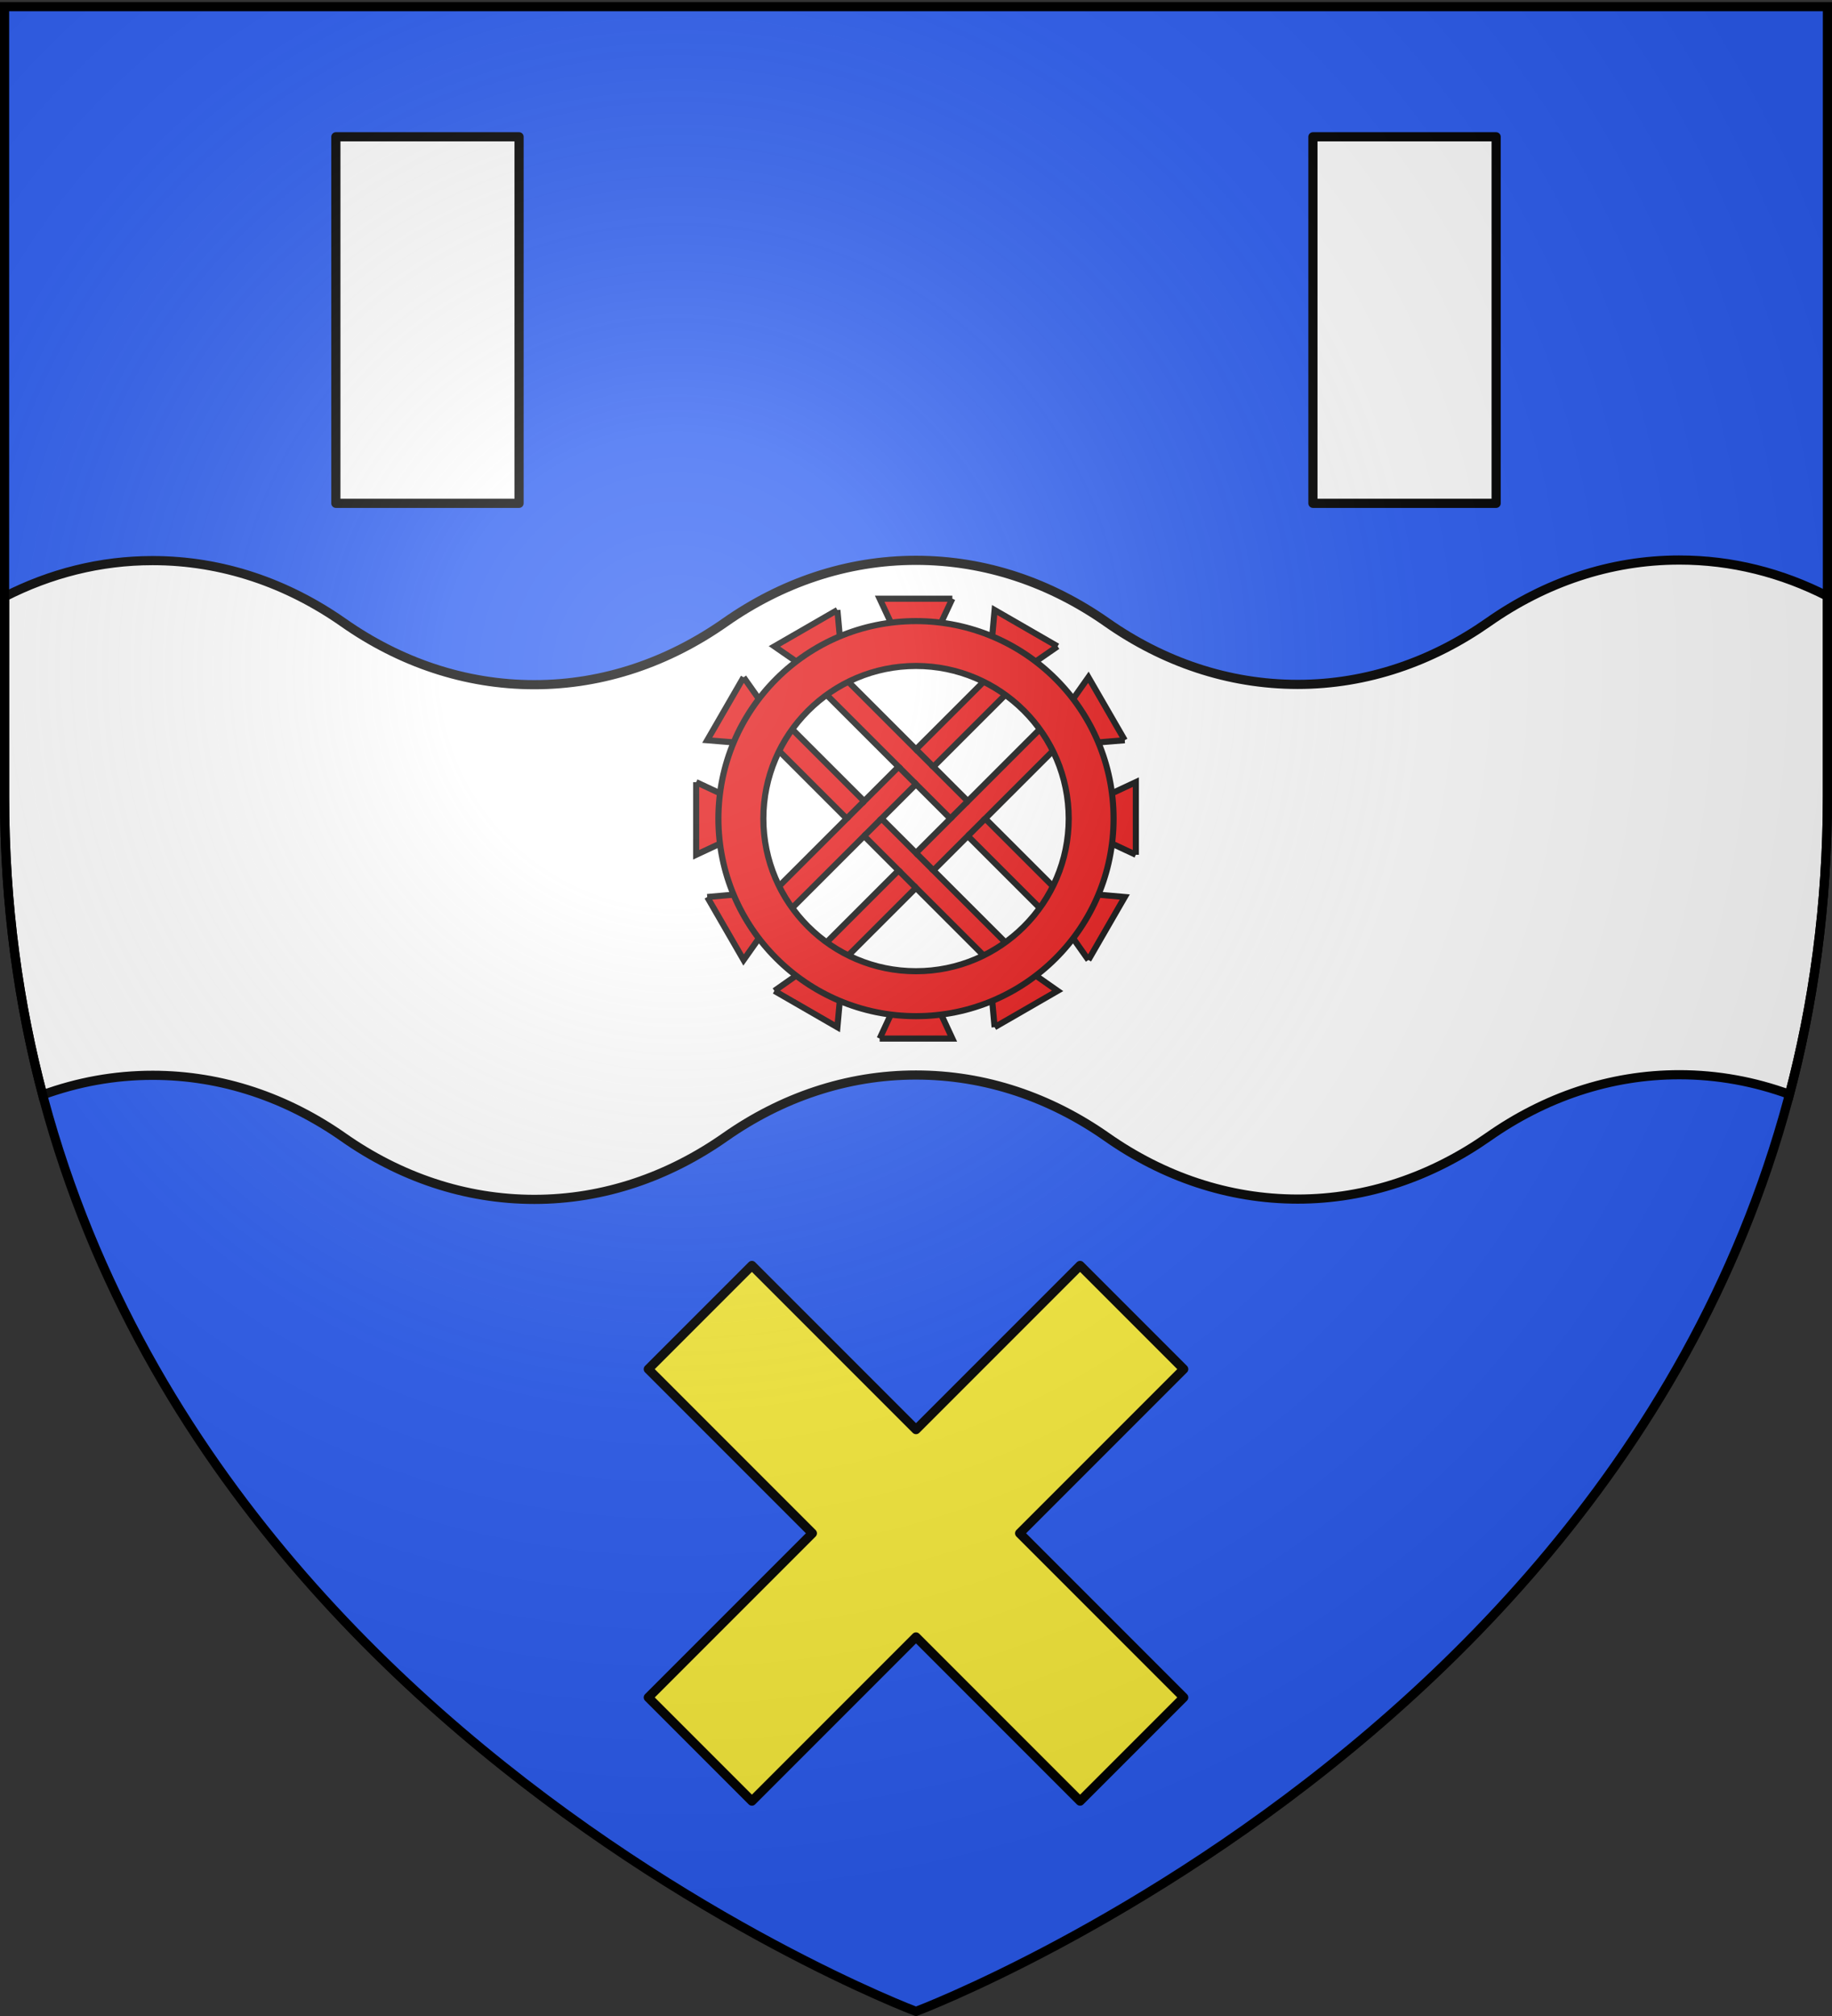
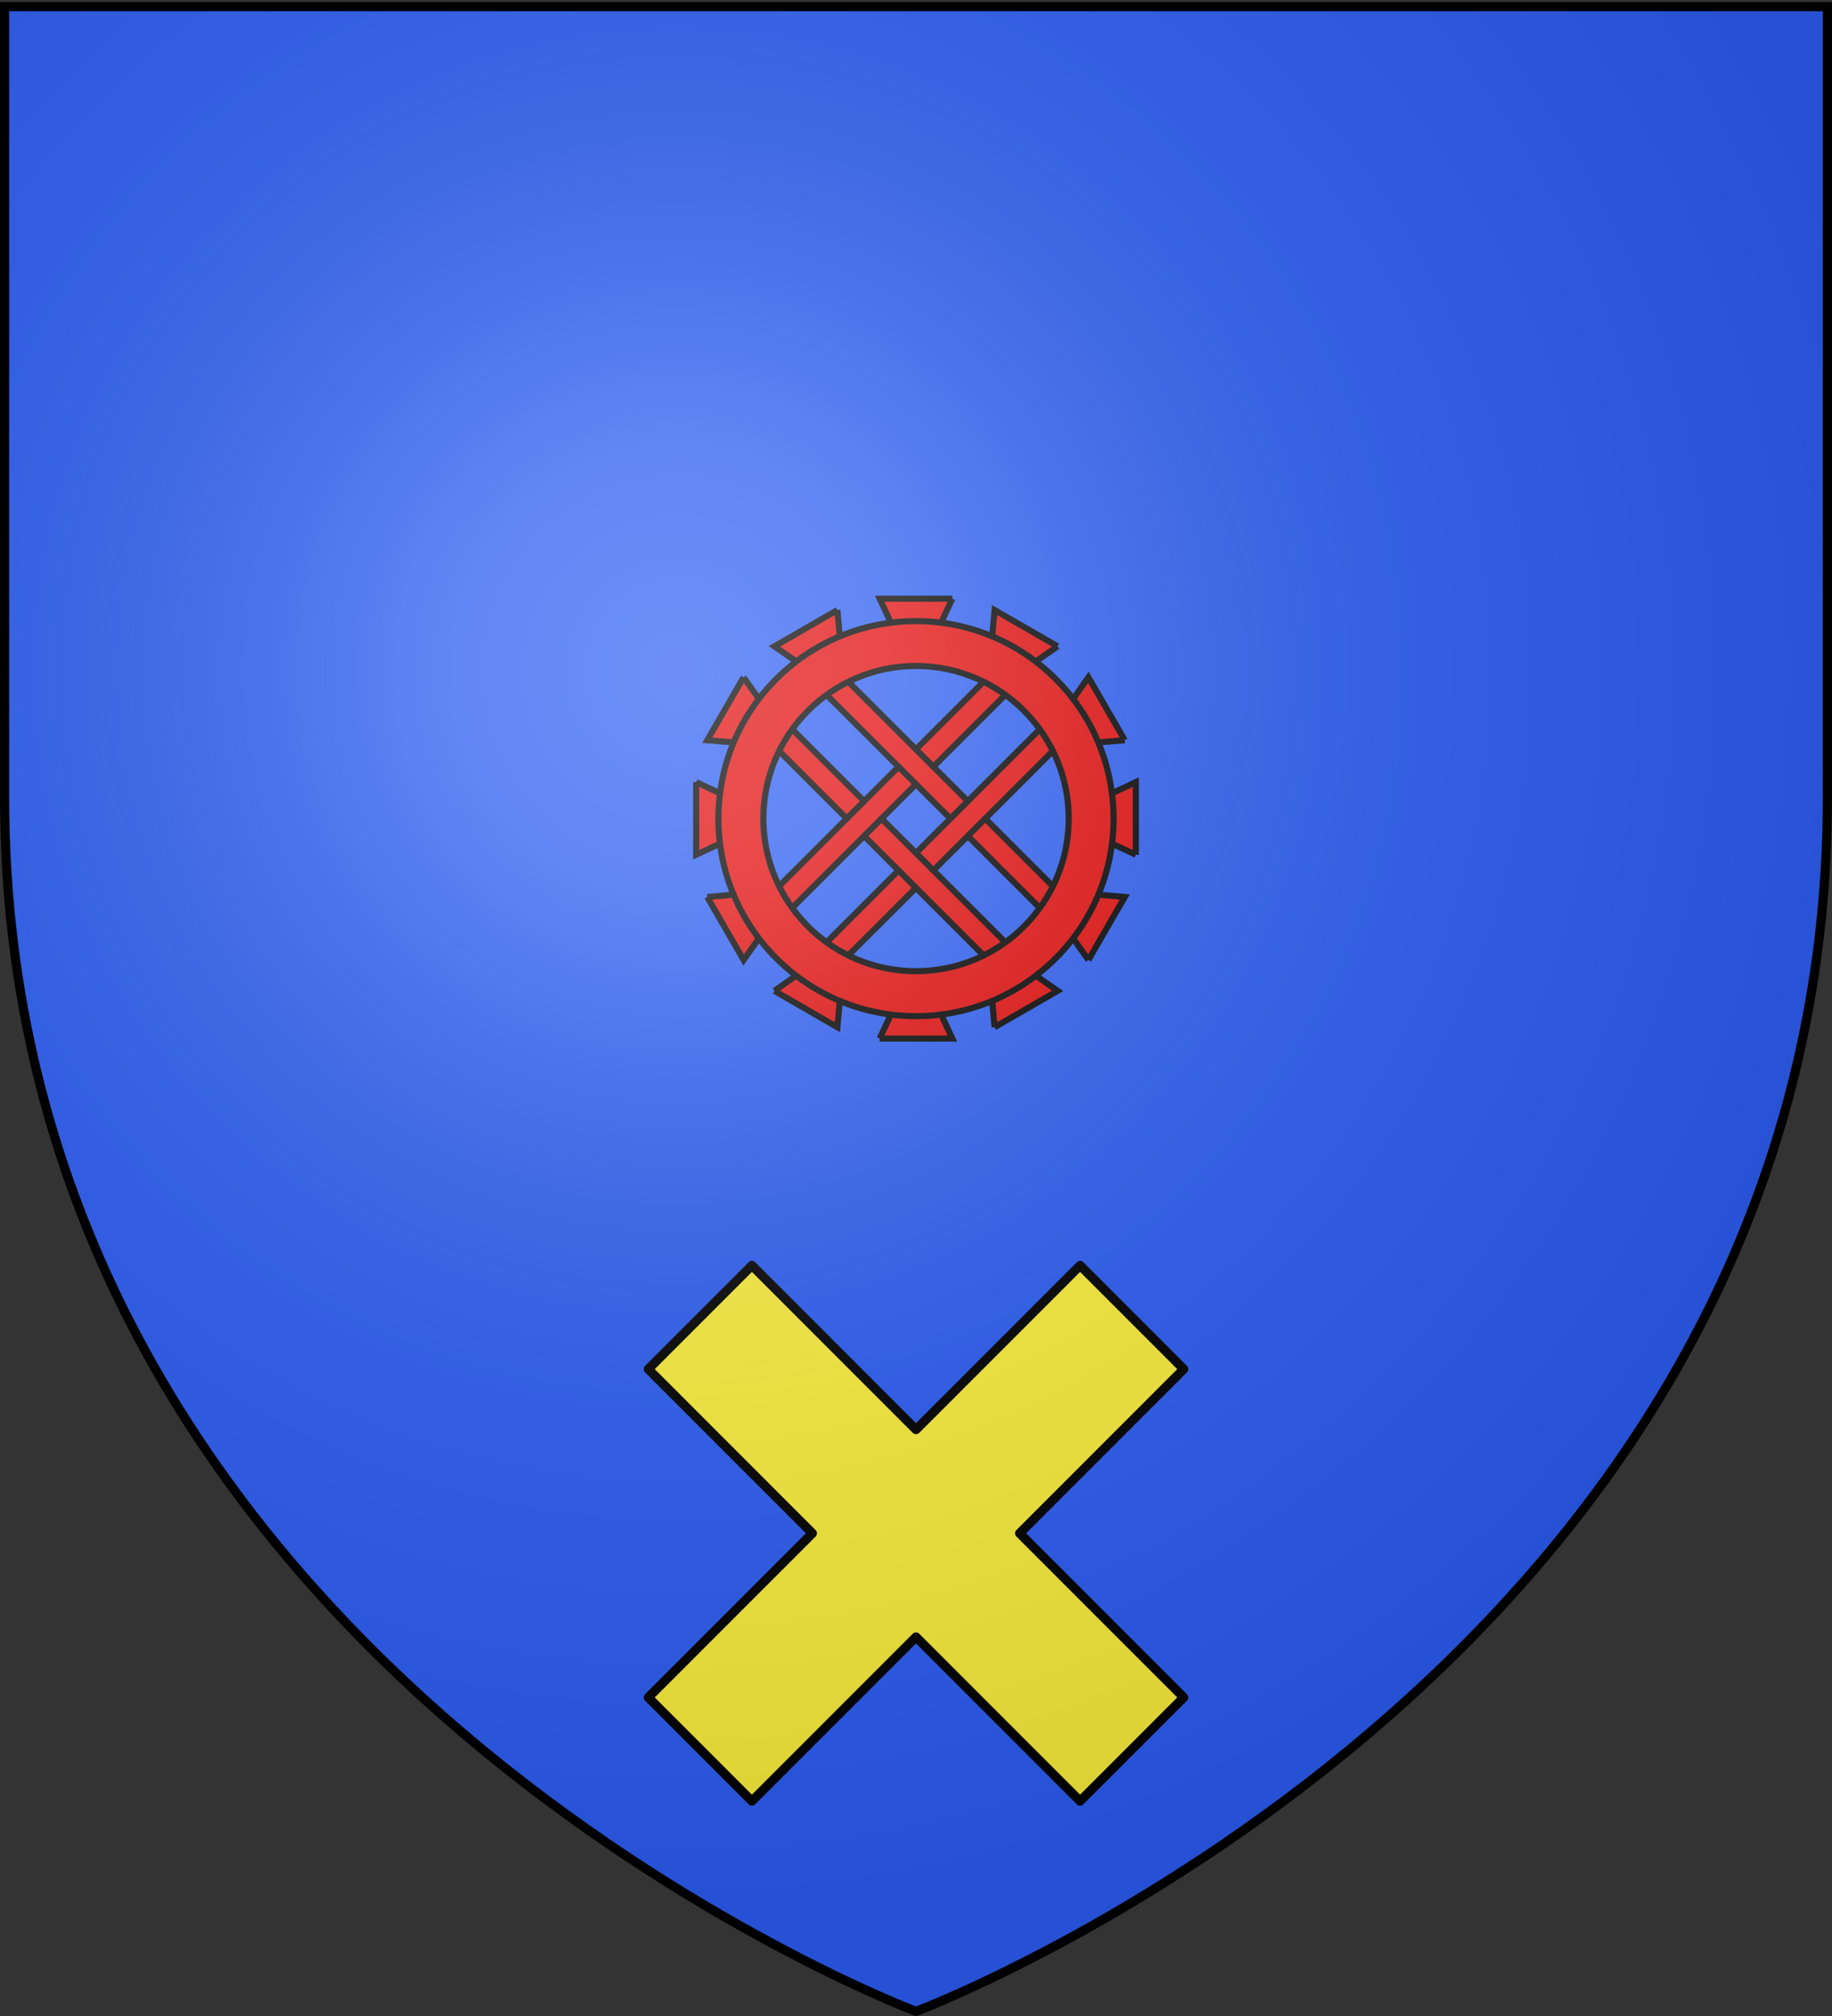
<svg xmlns="http://www.w3.org/2000/svg" xmlns:xlink="http://www.w3.org/1999/xlink" width="600" height="660" version="1.0">
  <rect width="100%" height="100%" fill="#333333" stroke="none" />
  <desc>Flag of Canton of Valais (Wallis)</desc>
  <defs>
    <g id="d">
      <path id="c" d="M0 0v1h.5z" transform="rotate(18 3.157 -.5)" />
      <use xlink:href="#c" width="810" height="540" transform="scale(-1 1)" />
    </g>
    <g id="e">
      <use xlink:href="#d" width="810" height="540" transform="rotate(72)" />
      <use xlink:href="#d" width="810" height="540" transform="rotate(144)" />
    </g>
    <radialGradient xlink:href="#a" id="g" cx="221.445" cy="226.331" r="300" fx="221.445" fy="226.331" gradientTransform="matrix(1.353 0 0 1.349 -77.63 -85.747)" gradientUnits="userSpaceOnUse" />
    <linearGradient id="a">
      <stop offset="0" style="stop-color:white;stop-opacity:.314" />
      <stop offset=".19" style="stop-color:white;stop-opacity:.251" />
      <stop offset=".6" style="stop-color:#6b6b6b;stop-opacity:.125" />
      <stop offset="1" style="stop-color:black;stop-opacity:.125" />
    </linearGradient>
    <path id="b" d="M2.922 27.673c0-5.952 2.317-9.844 5.579-11.013 1.448-.519 3.307-.273 5.018 1.447 2.119 2.129 2.736 7.993-3.483 9.121.658-.956.619-3.081-.714-3.787-.99-.524-2.113-.253-2.676.123-.824.552-1.729 2.106-1.679 4.108z" />
  </defs>
  <g style="display:inline">
    <path d="M300 658.5s298.5-112.32 298.5-397.772V2.176H1.5v258.552C1.5 546.18 300 658.5 300 658.5" style="fill:#2b5df2;fill-opacity:1;fill-rule:evenodd;stroke:none;stroke-width:1px;stroke-linecap:butt;stroke-linejoin:miter;stroke-opacity:1" />
-     <path d="M550 183.344c-22.784 0-44.1 7.41-62.5 20.312-18.405 12.911-39.709 20.406-62.5 20.406-22.784 0-44.1-7.41-62.5-20.312-18.405-12.911-39.709-20.313-62.5-20.312-22.784 0-44.1 7.41-62.5 20.312-18.405 12.91-39.708 20.406-62.5 20.406-22.784 0-44.1-7.41-62.5-20.312C94.095 190.933 72.792 183.53 50 183.53c-17.208 0-33.59 4.217-48.5 11.844v65.344c0 35.157 4.528 67.7 12.469 97.719 11.403-4.16 23.503-6.407 36.031-6.407 22.792 0 44.095 7.402 62.5 20.313 18.4 12.903 39.716 20.312 62.5 20.312 22.792 0 44.095-7.495 62.5-20.406 18.4-12.903 39.716-20.313 62.5-20.312 22.791 0 44.095 7.4 62.5 20.312 18.4 12.903 39.716 20.312 62.5 20.313 22.791 0 44.095-7.496 62.5-20.407 18.4-12.903 39.716-20.312 62.5-20.312 12.546 0 24.65 2.27 36.063 6.437 7.915-29.976 12.437-62.465 12.437-97.562v-65.531c-14.908-7.63-31.287-11.844-48.5-11.844z" style="fill:#fff;fill-opacity:1;fill-rule:evenodd;stroke:#000;stroke-width:3;stroke-linecap:butt;stroke-linejoin:miter;stroke-opacity:1" />
  </g>
  <path d="m253.08 243.78 24.228 24.21-24.228 24.212 5.704 5.7 24.228-24.212 11.274 11.266-24.228 24.211 5.703 5.7 24.228-24.212 24.25 24.234 5.704-5.7-24.25-24.233 11.273-11.266 24.25 24.233 5.704-5.7-24.25-24.232 24.25-24.234-5.703-5.699-24.25 24.233-11.275-11.266 24.25-24.233-5.703-5.7-24.25 24.234-24.228-24.211-5.703 5.699 24.228 24.211-11.274 11.266-24.228-24.21zm35.635 24.21 11.274-11.266 11.274 11.267-11.274 11.266zM311.9 196l-6.555 14.007h-10.69L288.101 196h23.798M274.255 199.711l1.404 15.399-9.263 5.344-12.766-8.843 20.625-11.9M228 256.059l14.017 6.55v10.681L228 279.84V256.06M253.63 324.389l12.74-8.94 9.289 5.44-1.404 15.4-20.625-11.9M288.1 340l6.555-14.108h10.69L311.899 340h-23.798M325.745 336.289l-1.404-15.4 9.289-5.44 12.74 8.94-20.625 11.9M372 279.84l-14.017-6.55V262.61l14.017-6.55v23.781M346.37 211.61l-12.766 8.844-9.263-5.344 1.404-15.399 20.625 11.9M243.536 221.724l8.92 12.634-5.347 9.256-15.481-1.28 11.908-20.61M356.464 314.276l-8.92-12.634 5.321-9.354 15.507 1.377-11.908 20.611M231.628 293.665l15.507-1.377 5.322 9.354-8.921 12.634-11.908-20.61M368.372 242.335l-15.48 1.28-5.349-9.257 8.921-12.634 11.908 20.61" style="fill:#e20909;fill-opacity:1;fill-rule:evenodd;stroke:#000;stroke-width:2;stroke-miterlimit:4;stroke-dasharray:none;stroke-opacity:1" />
-   <path d="M299.996 203.338c-35.718 0-64.714 28.976-64.714 64.668s28.996 64.668 64.714 64.668c35.717 0 64.713-28.975 64.713-64.668 0-35.692-28.996-64.668-64.713-64.668zm0 14.683c27.6 0 50.02 22.405 50.02 49.985s-22.42 49.954-50.02 49.954-49.99-22.373-49.99-49.954c0-27.58 22.39-49.985 49.99-49.985z" style="fill:#e20909;fill-opacity:1;stroke:#000;stroke-width:2;stroke-miterlimit:4;stroke-dasharray:none;stroke-opacity:1" />
+   <path d="M299.996 203.338c-35.718 0-64.714 28.976-64.714 64.668s28.996 64.668 64.714 64.668c35.717 0 64.713-28.975 64.713-64.668 0-35.692-28.996-64.668-64.713-64.668zm0 14.683c27.6 0 50.02 22.405 50.02 49.985s-22.42 49.954-50.02 49.954-49.99-22.373-49.99-49.954c0-27.58 22.39-49.985 49.99-49.985" style="fill:#e20909;fill-opacity:1;stroke:#000;stroke-width:2;stroke-miterlimit:4;stroke-dasharray:none;stroke-opacity:1" />
  <path d="m277.308 267.99 5.704-5.699M283.012 273.69l5.703-5.7M294.286 251.025l5.703 5.7M299.99 245.326l5.702 5.7M311.263 267.99l5.703-5.699M322.67 267.99l-5.704 5.7M305.692 284.956l-5.703-5.7M299.99 290.655l-5.704-5.699" style="fill:none;fill-opacity:1;stroke:#000;stroke-width:2;stroke-linecap:butt;stroke-linejoin:round;stroke-miterlimit:4;stroke-dasharray:none;stroke-opacity:1" />
  <path d="m212.319 448.229 53.74 53.74-53.74 53.74 33.941 33.941L300 535.91l53.74 53.74 33.941-33.941-53.74-53.74 53.74-53.74-33.94-33.941-53.74 53.74-53.74-53.74z" style="display:inline;opacity:1;fill:#fcef3c;fill-opacity:1;stroke:#000;stroke-width:3;stroke-linecap:butt;stroke-linejoin:round;stroke-miterlimit:4;stroke-dasharray:none;stroke-opacity:1" />
-   <rect id="f" width="60" height="120" x="110" y="44.784" ry="0" style="display:inline;opacity:1;fill:#fff;fill-opacity:1;stroke:#000;stroke-width:3;stroke-linecap:butt;stroke-linejoin:round;stroke-miterlimit:4;stroke-dasharray:none;stroke-opacity:1" />
  <use xlink:href="#f" width="600" height="660" style="display:inline" transform="translate(320)" />
  <path d="M300 658.5s298.5-112.32 298.5-397.772V2.176H1.5v258.552C1.5 546.18 300 658.5 300 658.5" style="opacity:1;fill:url(#g);fill-opacity:1;fill-rule:evenodd;stroke:none;stroke-width:1px;stroke-linecap:butt;stroke-linejoin:miter;stroke-opacity:1" />
  <path d="M300 658.5S1.5 546.18 1.5 260.728V2.176h597v258.552C598.5 546.18 300 658.5 300 658.5z" style="opacity:1;fill:none;fill-opacity:1;fill-rule:evenodd;stroke:#000;stroke-width:3;stroke-linecap:butt;stroke-linejoin:miter;stroke-miterlimit:4;stroke-dasharray:none;stroke-opacity:1" />
</svg>